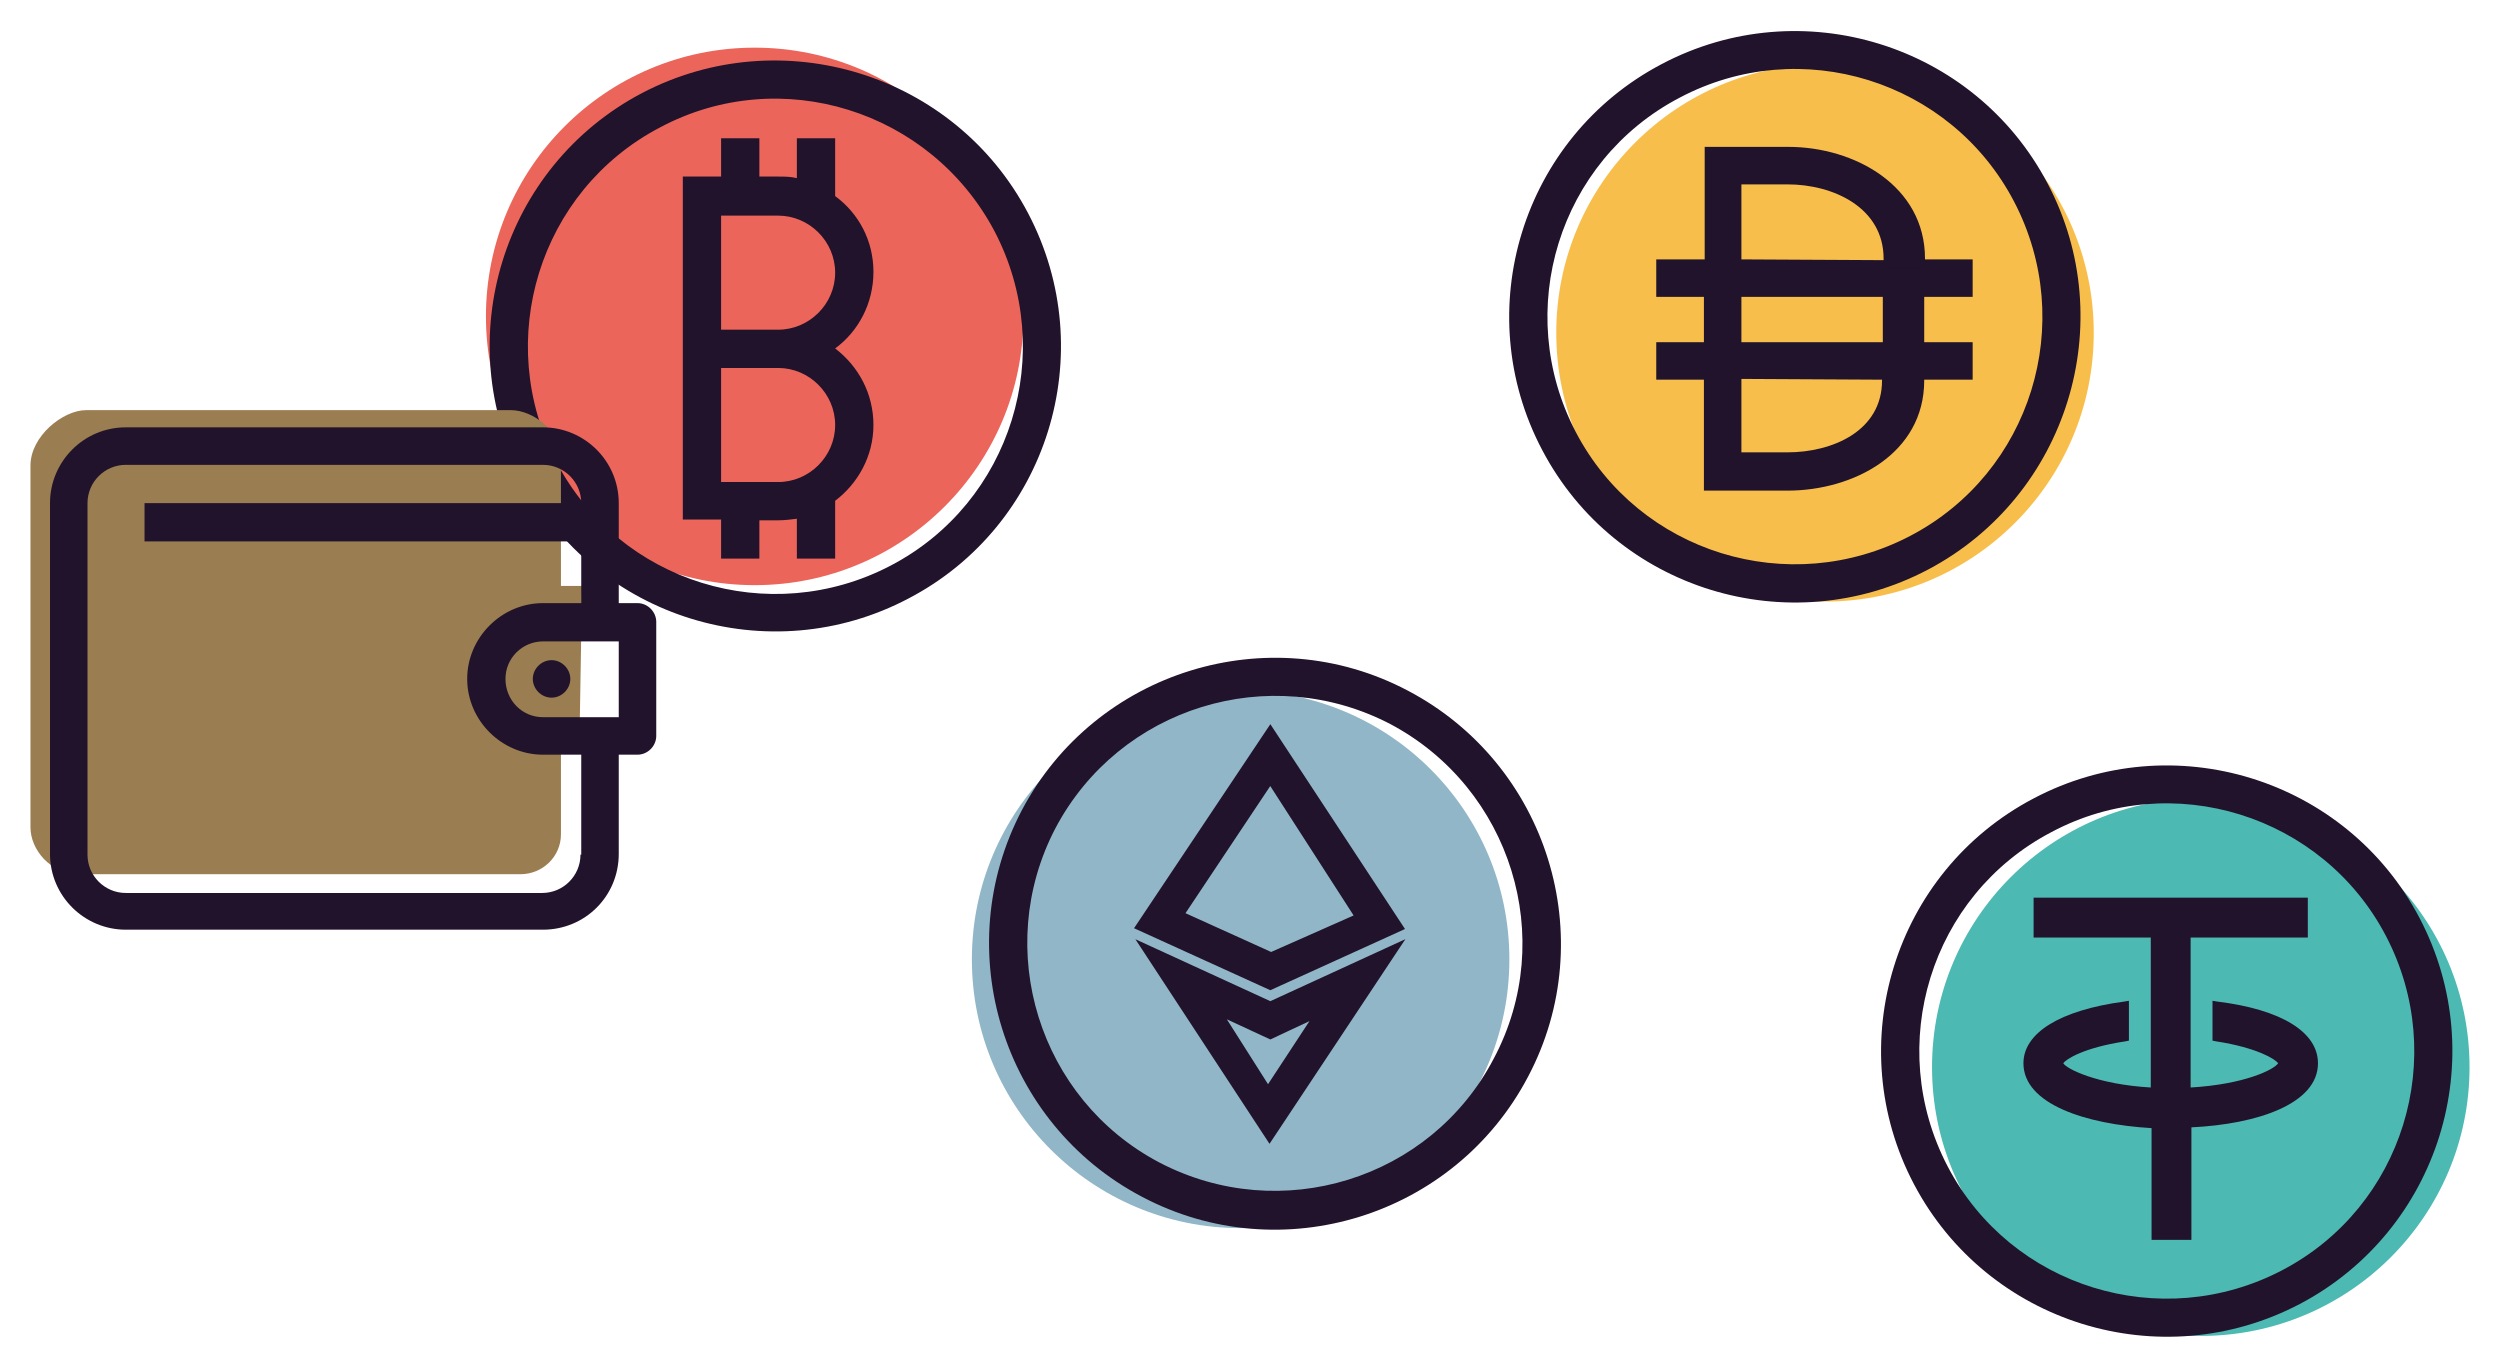
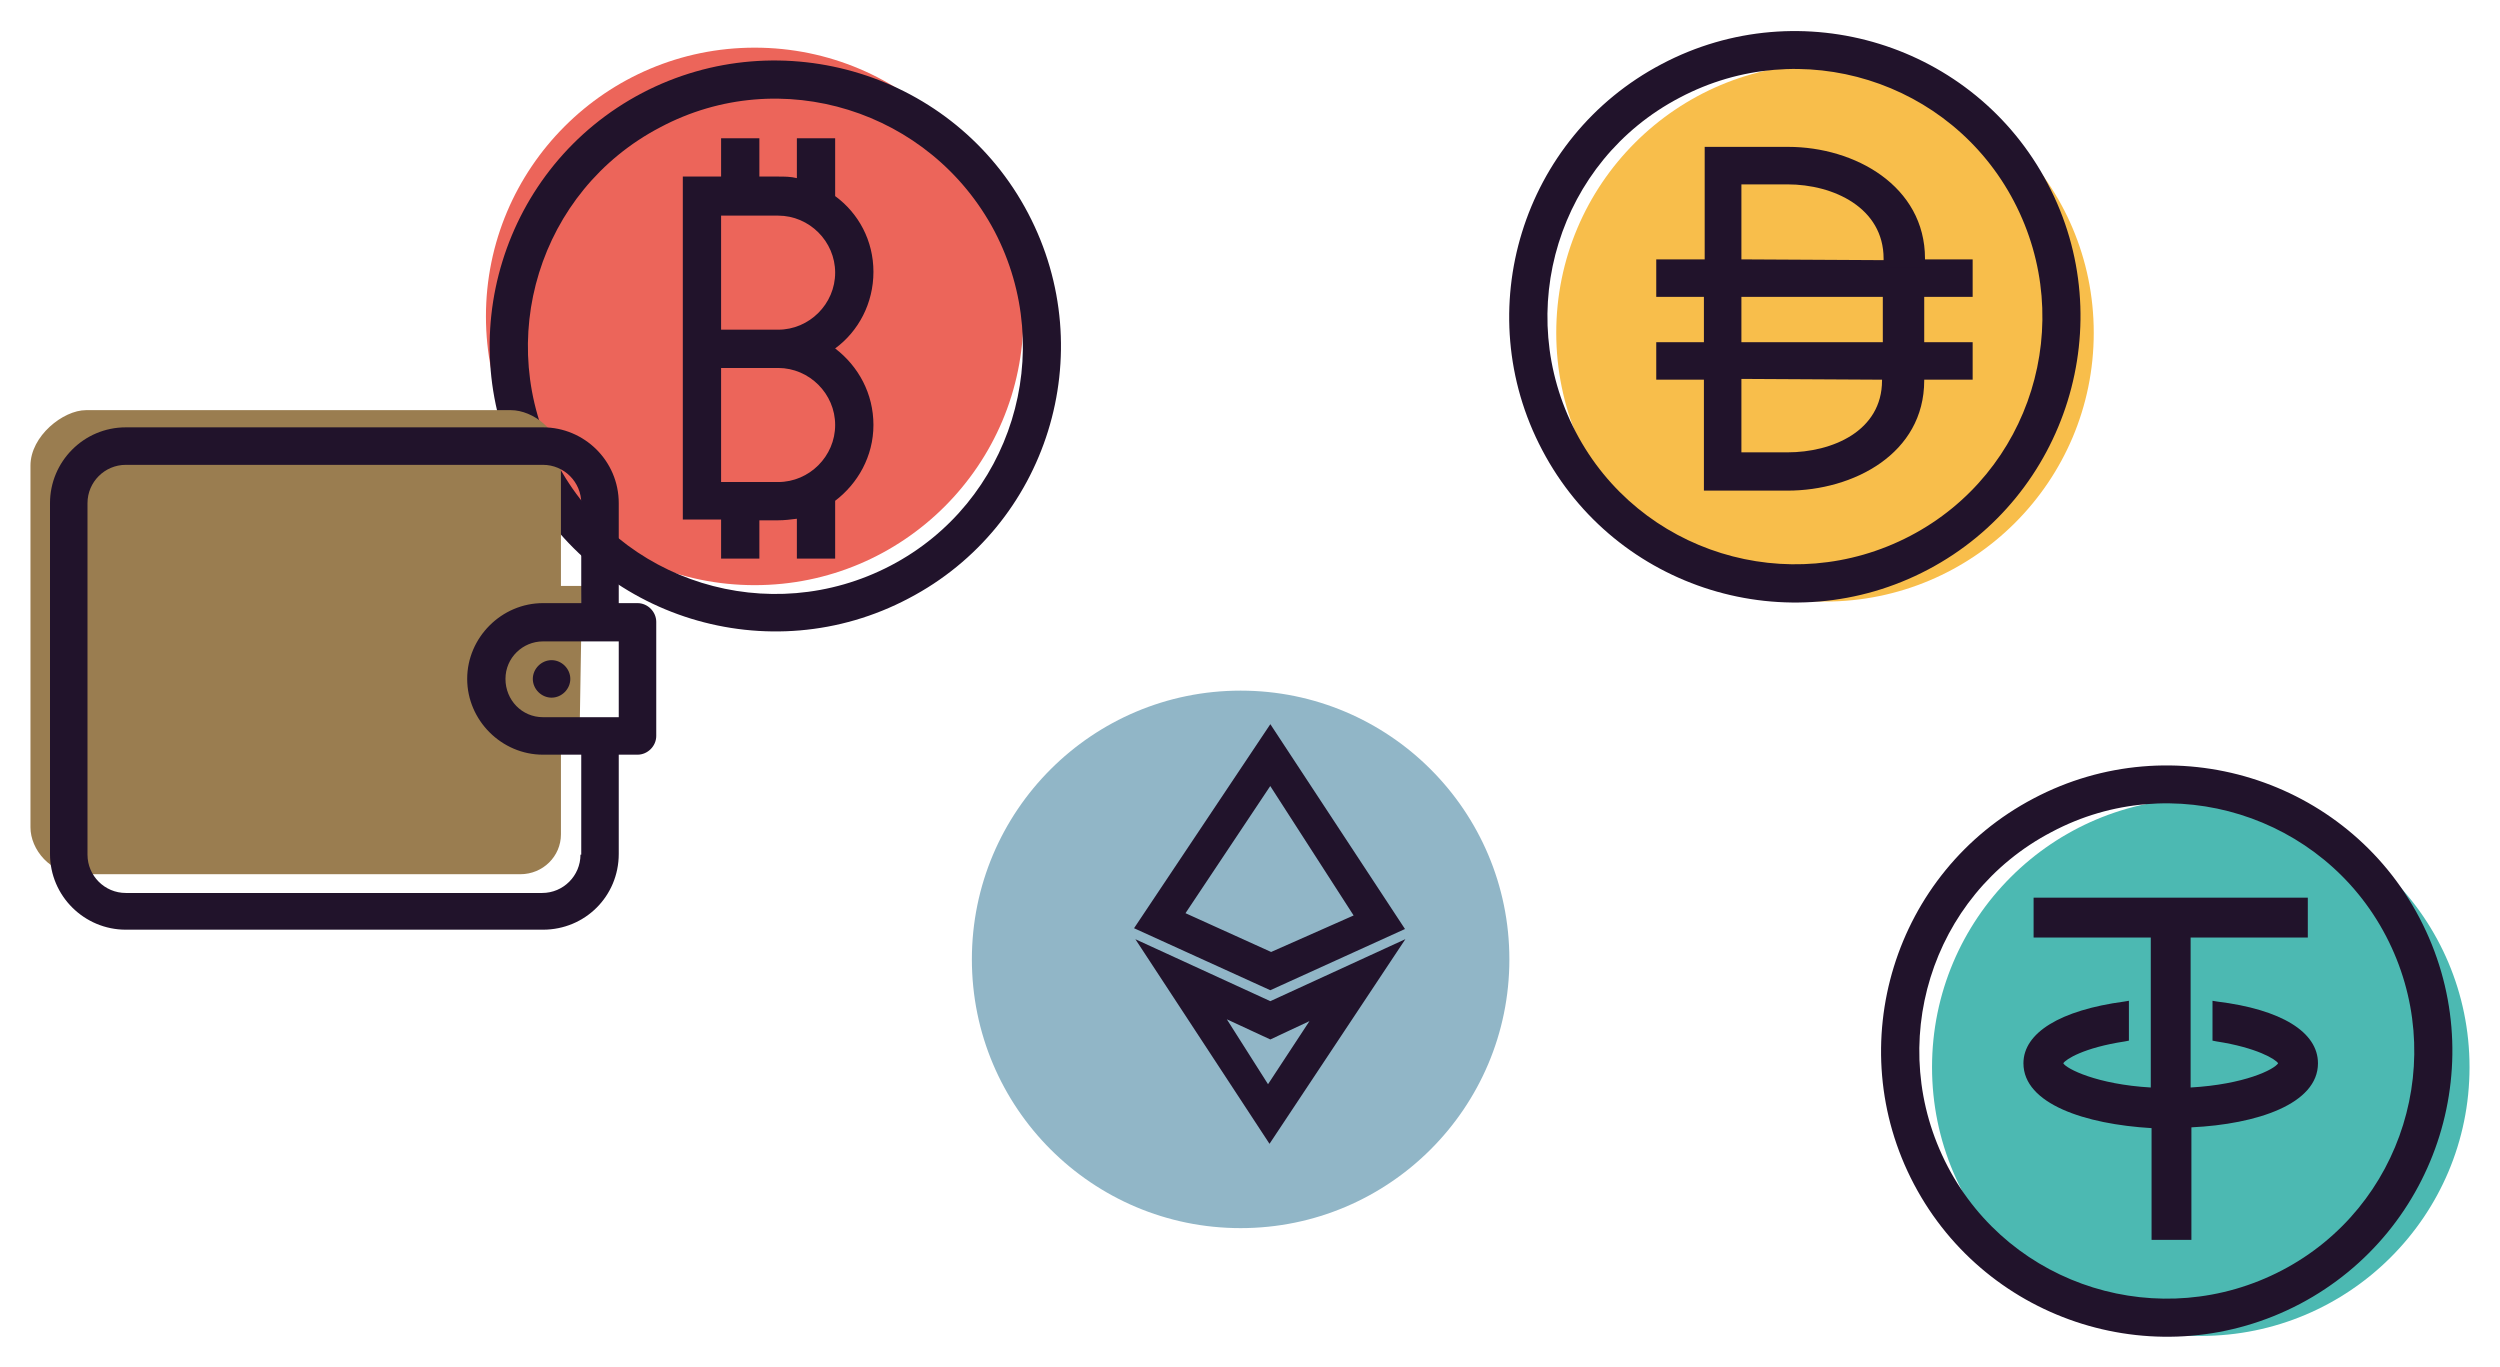
<svg xmlns="http://www.w3.org/2000/svg" version="1.1" id="Capa_1" x="0px" y="0px" width="320px" height="175px" viewBox="0 0 320 175" style="enable-background:new 0 0 320 175;" xml:space="preserve">
  <style type="text/css">
	.st0{fill:#4CB9B2;}
	.st1{fill:#21132B;}
	.st2{fill:#91B6C7;}
	.st3{fill:#21132B;stroke:#21132B;stroke-miterlimit:10;}
	.st4{fill:#EC655A;}
	.st5{fill:#9A7D50;}
	.st6{fill:#F8BE4B;}
</style>
  <g>
    <g>
      <circle class="st0" cx="281.7" cy="136.6" r="34.4" />
      <g>
        <g>
          <path class="st1" d="M309.7,117.5c-9.4-17.9-31.6-24.7-49.4-15.3c-17.9,9.4-24.7,31.6-15.3,49.4c9.4,17.8,31.5,24.7,49.4,15.3      C312.2,157.5,319.1,135.4,309.7,117.5z M305.4,119.8c8.1,15.5,2.2,34.7-13.3,42.8c-15.5,8.1-34.7,2.2-42.8-13.3      c-8.1-15.5-2.2-34.7,13.3-42.8C278,98.3,297.3,104.3,305.4,119.8z" />
        </g>
      </g>
      <path class="st1" d="M296.7,136.1c0-4-4.7-6.9-12.9-7.9l-0.6-0.1v5.1l0.5,0.1c5.2,0.8,7.6,2.3,7.9,2.8c-0.5,0.8-4.3,2.7-11.2,3.1    V120h15v-5.1h-15h-5.1h-15v5.1h15v19.2c-6.9-0.4-10.8-2.4-11.2-3.1c0.3-0.5,2.6-2,7.9-2.8l0.5-0.1v-5.1l-0.6,0.1    c-8.2,1.1-12.9,4-12.9,7.9c0,5.2,7.9,7.8,16.4,8.3v14.3h5.1v-14.4C288.9,143.9,296.7,141.3,296.7,136.1z" />
    </g>
    <g>
      <g>
        <g>
          <g>
            <circle class="st2" cx="158.8" cy="122.8" r="34.4" />
            <g>
-               <path class="st1" d="M146.2,153.2c17.8,9.4,40,2.5,49.4-15.4c9.4-17.8,2.5-40-15.4-49.4c-17.8-9.4-40-2.5-49.4,15.3        C121.4,121.6,128.3,143.8,146.2,153.2z M178,92.7c15.4,8.2,21.4,27.4,13.2,42.8c-8.1,15.5-27.3,21.4-42.8,13.3        c-15.4-8.1-21.4-27.3-13.3-42.8C143.3,90.5,162.5,84.6,178,92.7z" />
-             </g>
+               </g>
          </g>
        </g>
      </g>
      <g>
        <g>
          <path class="st3" d="M179.1,118.7l-16.5-25.1l-16.7,25l16.7,7.6L179.1,118.7z M162.6,99.7l11.4,17.7l-11.3,5l-11.7-5.3      L162.6,99.7z" />
          <path class="st3" d="M146.7,121.4l15.8,24.1l16-24.1l-15.9,7.3L146.7,121.4z M162.3,139.7l-6.6-10.4l6.9,3.2l6.4-3L162.3,139.7z      " />
        </g>
      </g>
    </g>
    <g>
      <path class="st4" d="M96.6,6.1c19,0,34.4,15.4,34.4,34.4s-15.4,34.4-34.4,34.4S62.2,59.5,62.2,40.5S77.6,6.1,96.6,6.1z" />
      <g>
        <path class="st1" d="M92.3,71.5h4.9v-4.9h2.4c0.8,0,1.6-0.1,2.4-0.2v5.1h4.9v-7.4c2.9-2.2,4.9-5.7,4.9-9.7s-1.9-7.5-4.9-9.8     c3-2.2,4.9-5.8,4.9-9.8s-1.9-7.5-4.9-9.7v-7.4H102v5.1c-0.8-0.2-1.6-0.2-2.4-0.2h-2.4v-4.9h-4.9v4.9h-4.9v43.9h4.9V71.5z      M92.3,27.6h7.3c4,0,7.3,3.3,7.3,7.3s-3.3,7.3-7.3,7.3h-7.3V27.6z M92.3,47.1h7.3c4,0,7.3,3.3,7.3,7.3s-3.3,7.3-7.3,7.3h-7.3     V47.1z" />
        <path class="st1" d="M131.6,27.3C122.2,9.4,100,2.6,82.2,11.9c-17.9,9.4-24.7,31.6-15.3,49.4c9.4,17.9,31.6,24.7,49.4,15.3     C134.1,67.3,141,45.2,131.6,27.3z M127.3,29.6c8.1,15.5,2.2,34.7-13.3,42.8s-34.7,2.2-42.8-13.3S69,24.4,84.5,16.3     C99.9,8.1,119.1,14.1,127.3,29.6z" />
      </g>
    </g>
    <g>
      <path class="st5" d="M71.8,106.8c0,2.8-2.3,5.1-5.2,5.1H10.2c-3.8,0-6.3-3.2-6.3-6V59.6c0-3.8,4.2-7.1,7.1-7.1h54.4    c2.8,0,6.4,2.6,6.4,6.4v16.1l2.7,0l-0.3,18.2l-2.4,0V106.8z" />
      <g>
        <g>
-           <path class="st1" d="M18.5,64.4h58.2v4.9H18.5V64.4z" />
-         </g>
+           </g>
        <g>
          <path class="st1" d="M81.6,77.2h-2.4V64.4c0-5.4-4.4-9.7-9.7-9.7H16.1c-5.4,0-9.7,4.4-9.7,9.7v44.9c0,5.4,4.4,9.7,9.7,9.7h53.4      c5.4,0,9.7-4.3,9.7-9.7V96.6h2.4c1.3,0,2.4-1.1,2.4-2.4V79.6C84,78.3,82.9,77.2,81.6,77.2z M74.3,109.4c0,2.7-2.2,4.9-4.9,4.9      H16.1c-2.7,0-4.9-2.2-4.9-4.9V64.4c0-2.7,2.2-4.9,4.9-4.9h53.4c2.7,0,4.9,2.2,4.9,4.9v12.8h-4.9c-5.3,0-9.7,4.4-9.7,9.7      c0,5.3,4.4,9.7,9.7,9.7h4.9V109.4z M79.2,91.8h-9.7c-2.7,0-4.8-2.2-4.8-4.9c0-2.7,2.2-4.8,4.8-4.8h9.7V91.8z" />
          <path class="st1" d="M70.6,84.5c1.3,0,2.4,1.1,2.4,2.4c0,1.3-1.1,2.4-2.4,2.4c-1.3,0-2.4-1.1-2.4-2.4      C68.2,85.6,69.3,84.5,70.6,84.5z" />
        </g>
      </g>
    </g>
    <g>
      <g>
        <circle class="st6" cx="233.6" cy="42.6" r="34.4" />
        <g>
          <path class="st1" d="M262.1,23.5c-9.4-17.9-31.6-24.7-49.4-15.3c-17.9,9.4-24.7,31.6-15.3,49.4c9.4,17.9,31.6,24.7,49.4,15.3      C264.6,63.5,271.5,41.3,262.1,23.5z M257.8,25.8c8.1,15.5,2.2,34.7-13.3,42.8c-15.5,8.1-34.7,2.2-42.8-13.3      c-8.1-15.5-2.2-34.7,13.3-42.8C230.5,4.3,249.7,10.3,257.8,25.8z" />
        </g>
      </g>
      <g>
        <path class="st1" d="M240.9,48.6l0,0.1c0,6.5-6.4,9.2-12.1,9.2h-5.9v-9.4L240.9,48.6z M222.9,33.2v-9.6h5.9     c5.9,0,12.3,3,12.3,9.5l0,0.2L222.9,33.2L222.9,33.2z M242.6,43.8l-19.7,0V38l19.8,0l4.9,0h4.9v-4.8h-6.1l0-0.1     c0-9.3-9-14.3-17.5-14.3l-10.7,0v14.4H212V38h6.1v5.8H212v4.8h6.1v14.2h10.7c8.4,0,17.5-4.7,17.5-14.1l0-0.1h6.2v-4.8h-4.9     L242.6,43.8L242.6,43.8z" />
        <rect x="241" y="34.2" class="st1" width="5.3" height="13.7" />
      </g>
    </g>
  </g>
</svg>